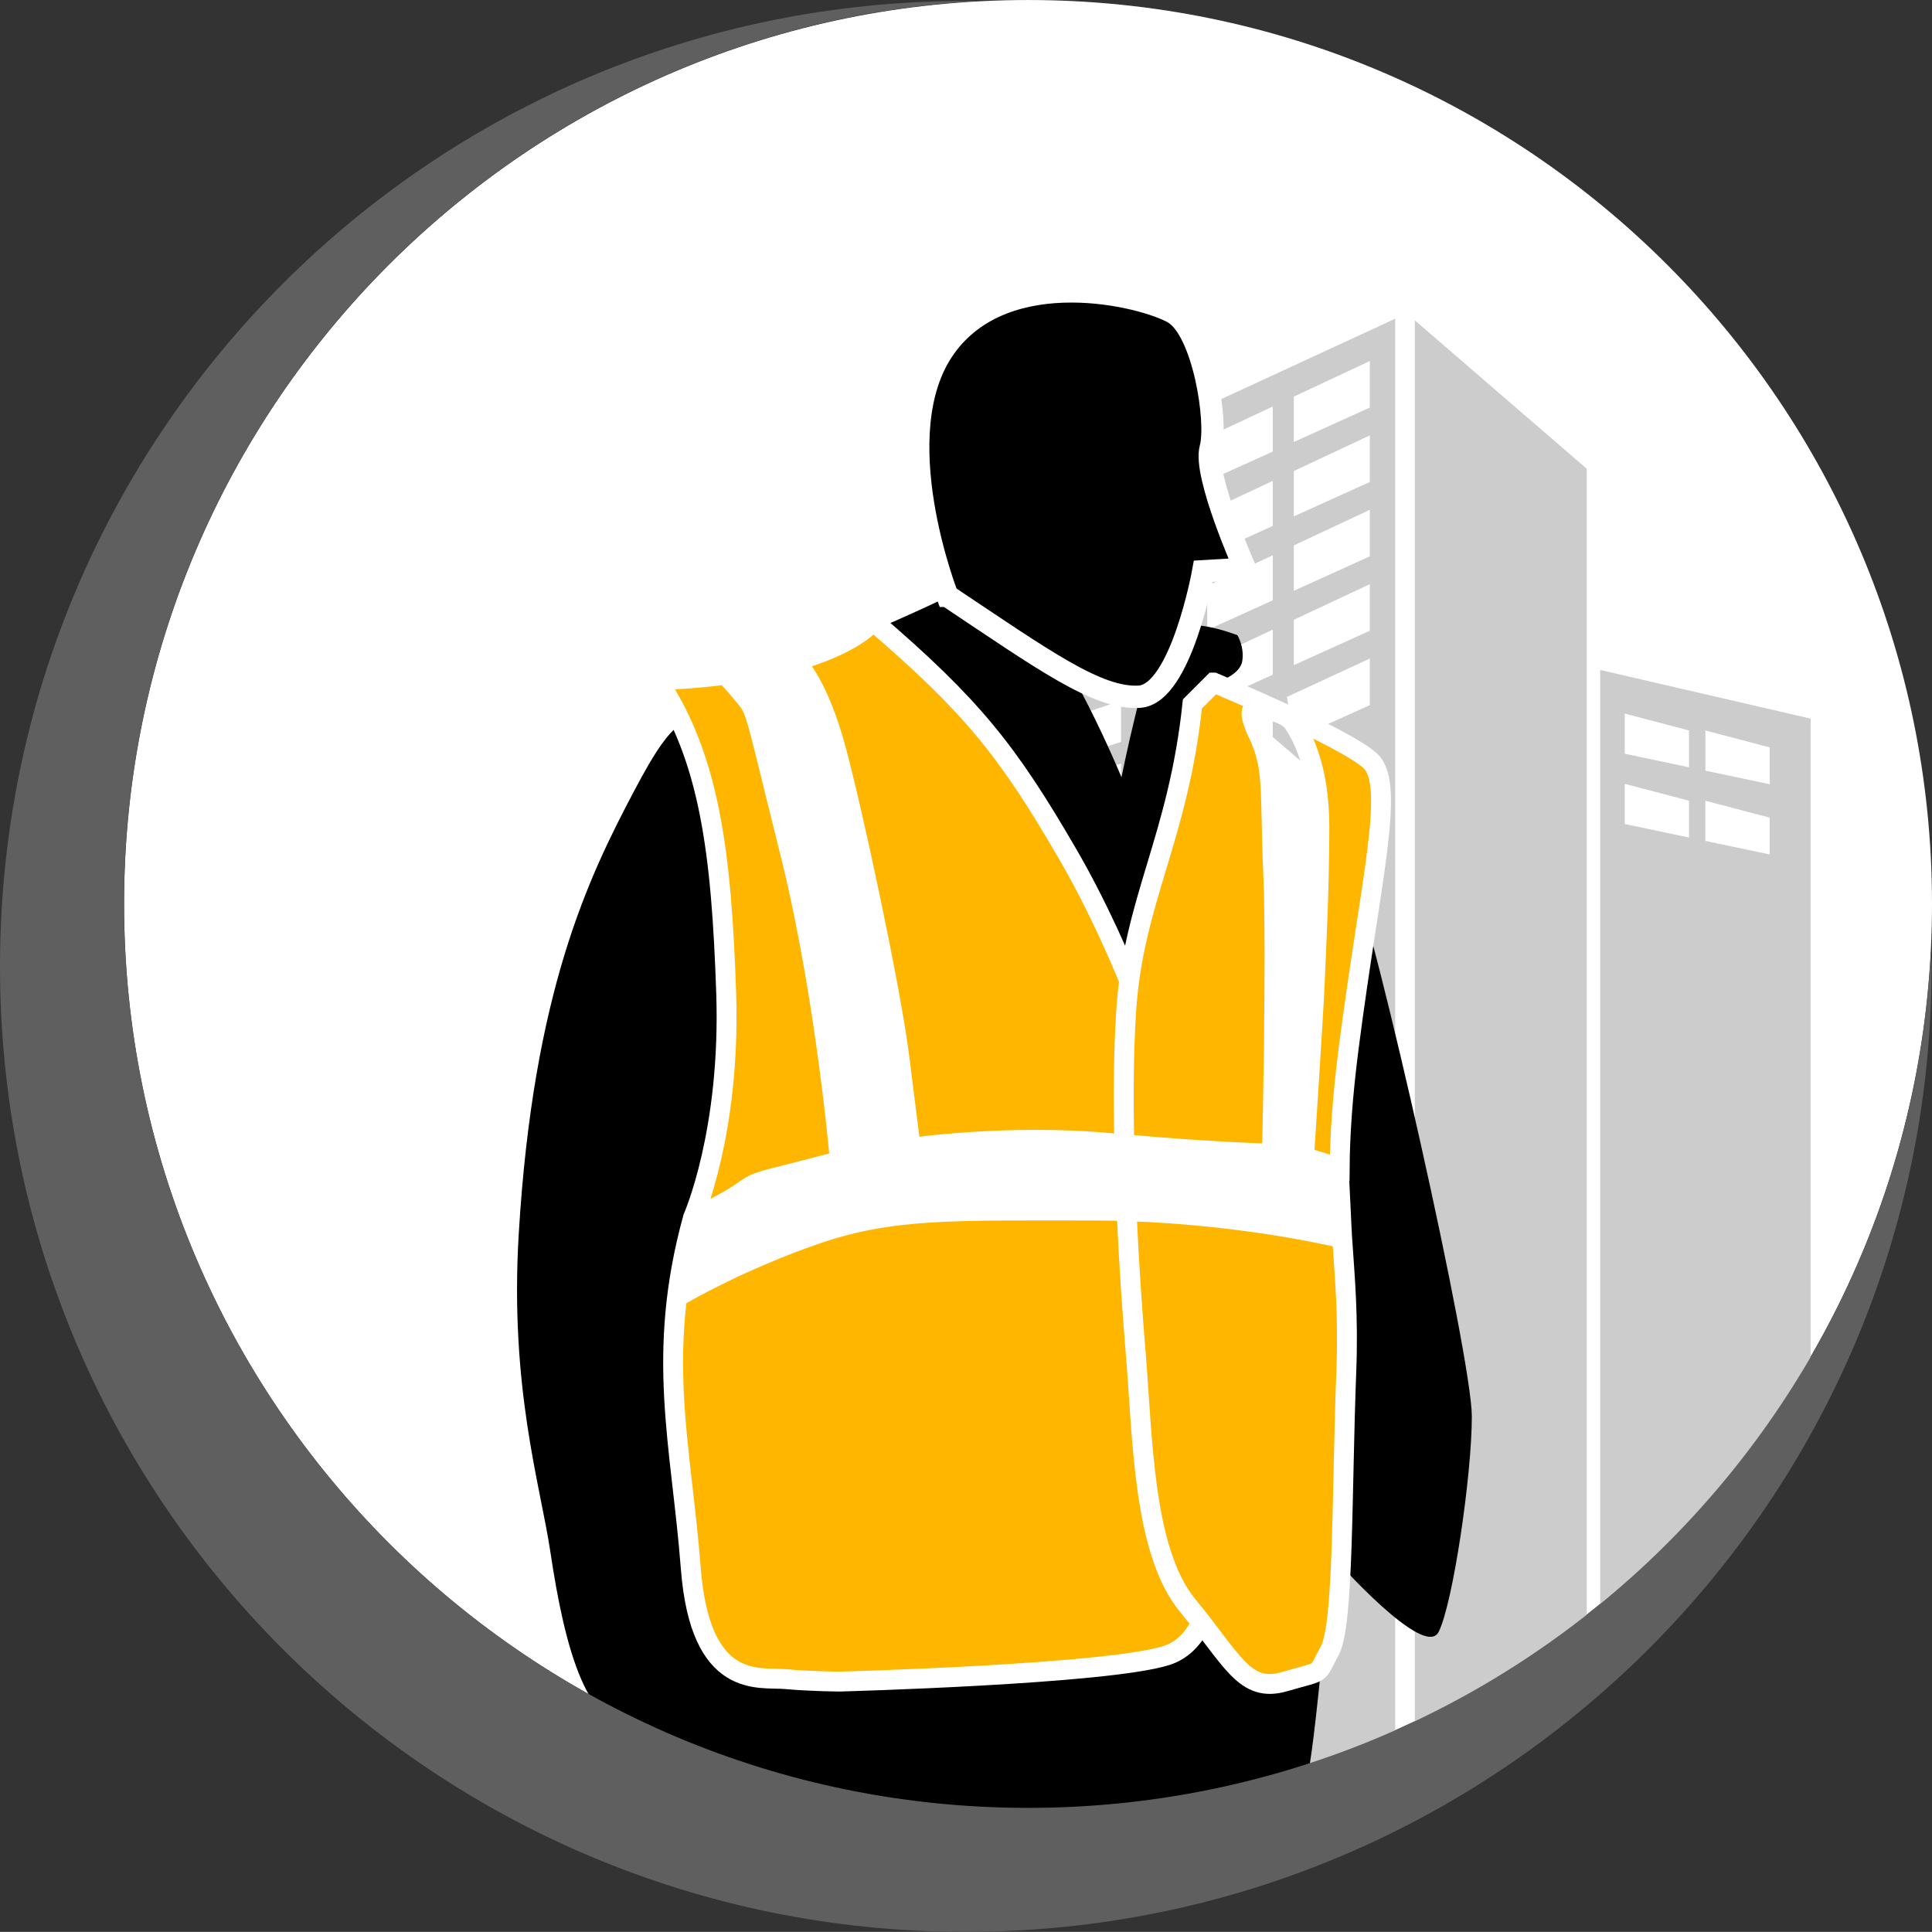
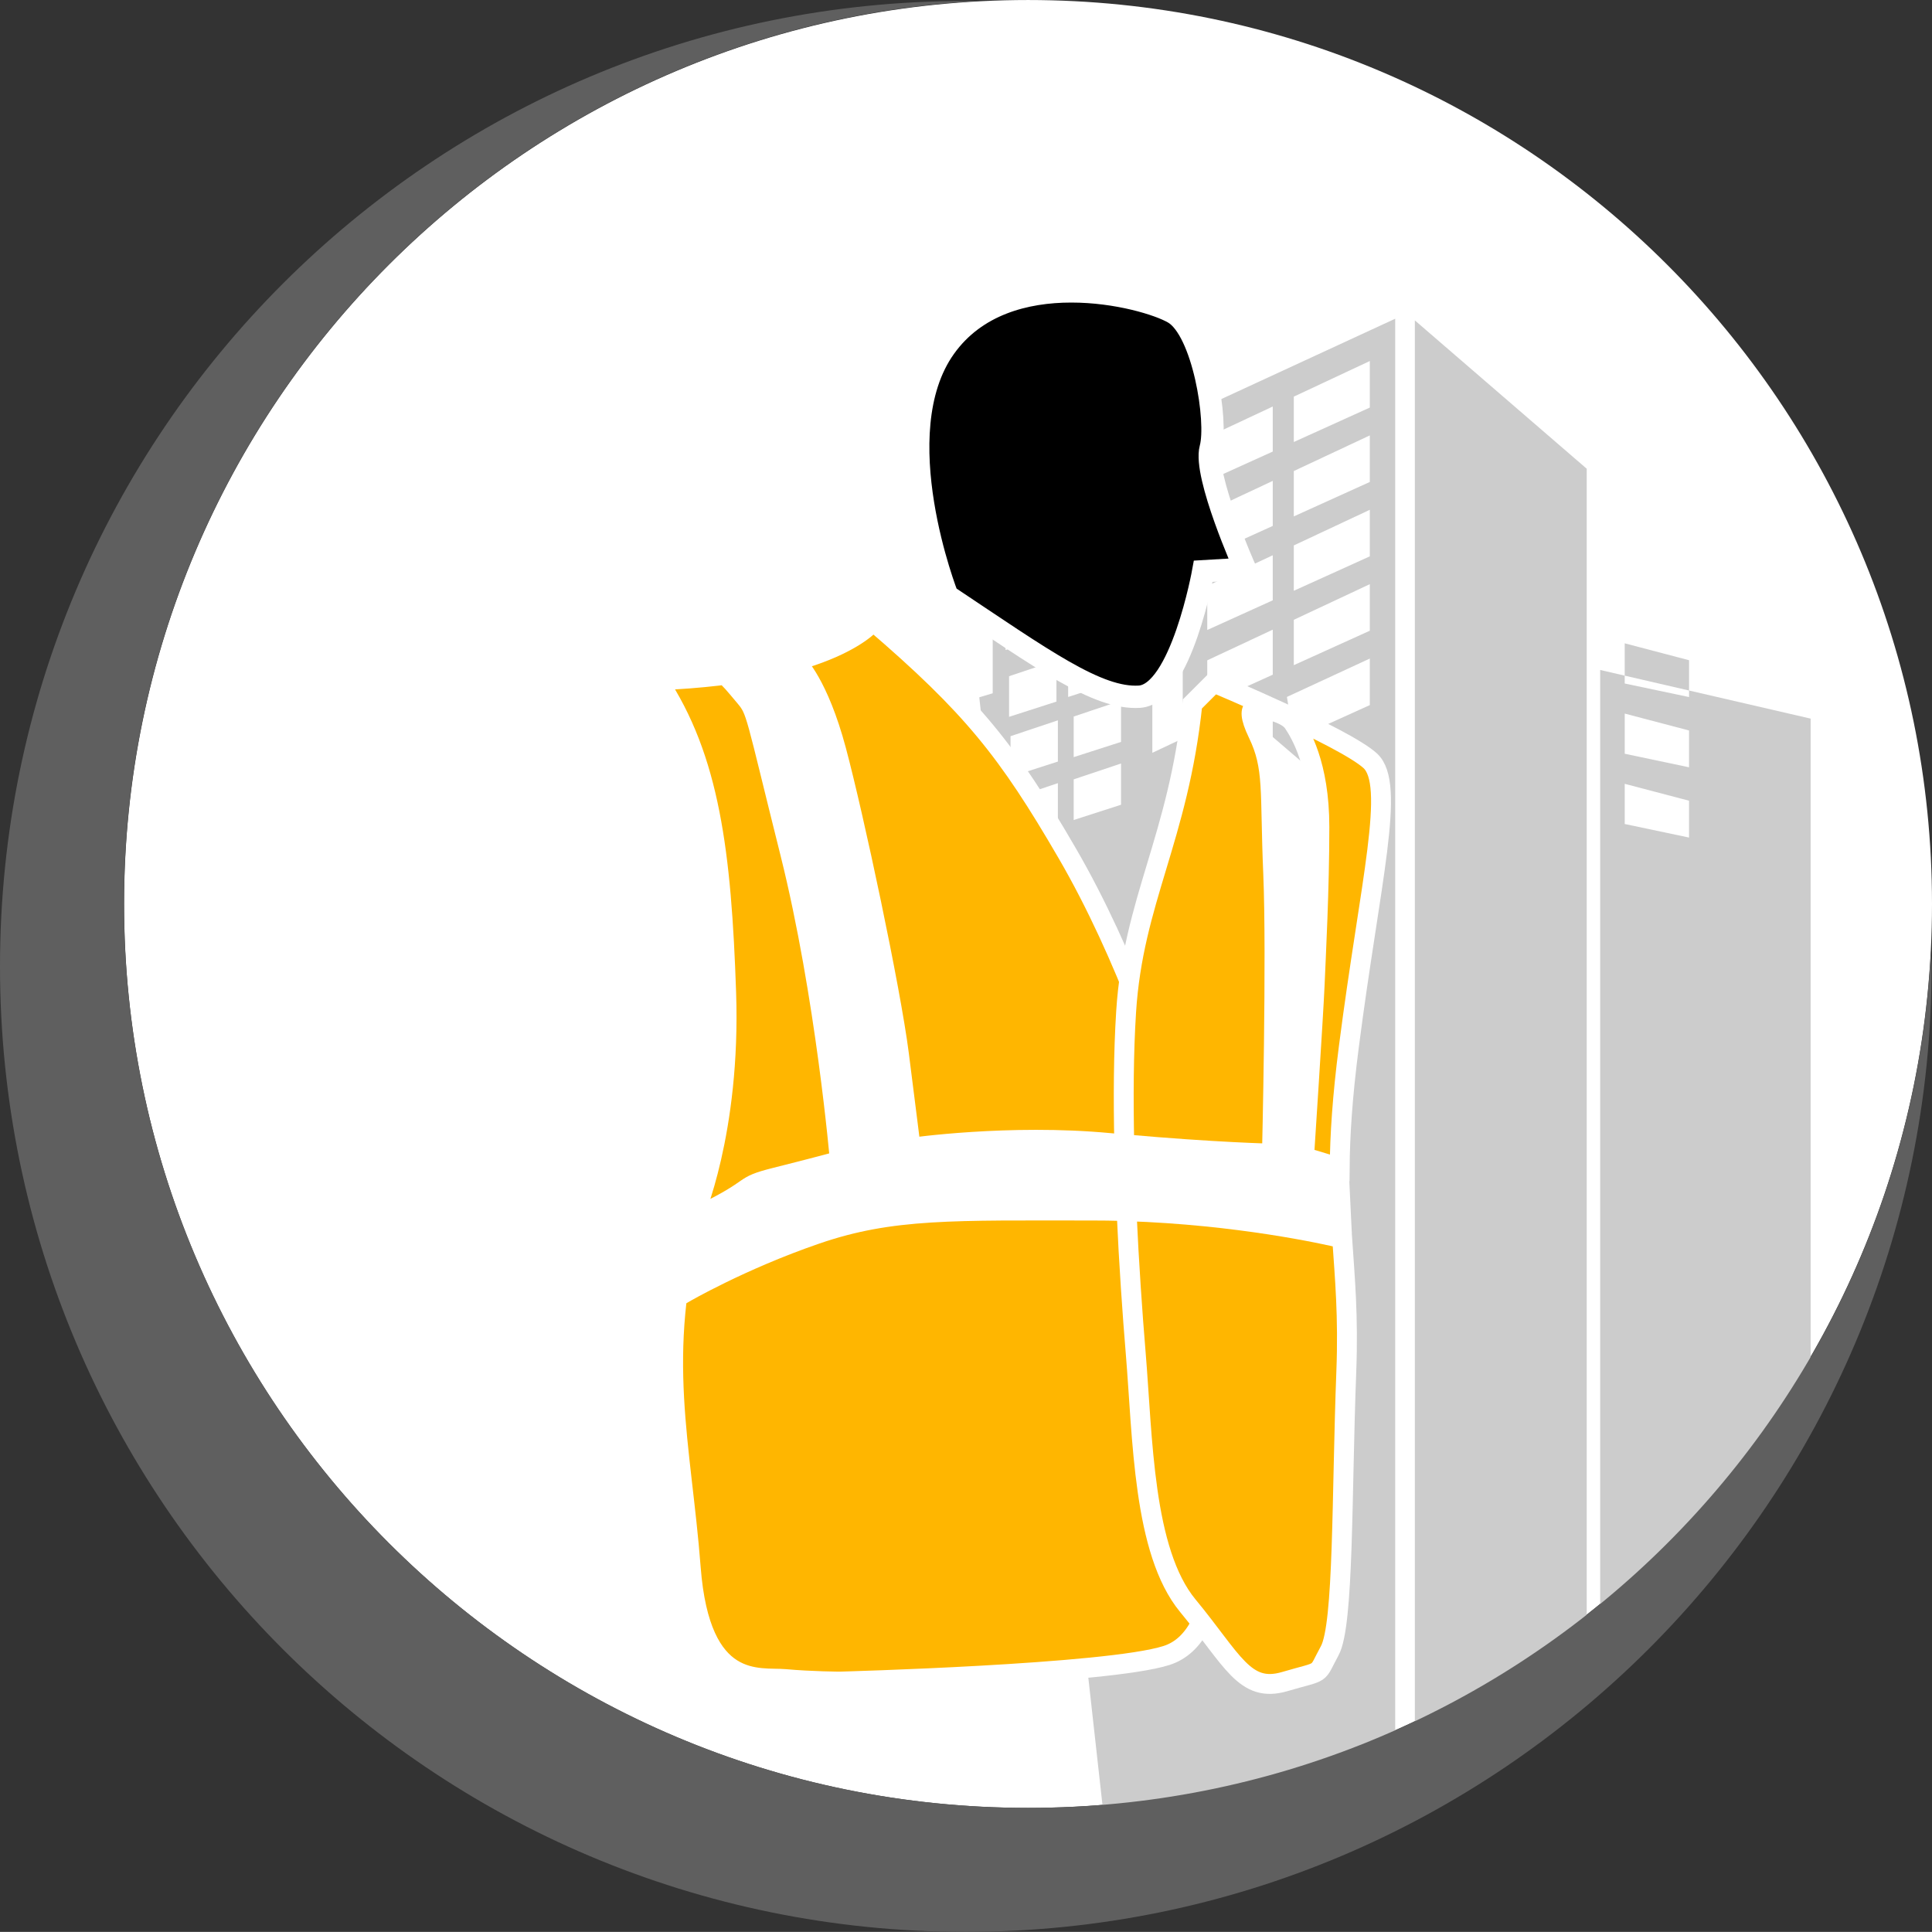
<svg xmlns="http://www.w3.org/2000/svg" version="1.1" id="svg4942" viewBox="0 0 88.612 88.607" height="25.007mm" width="25.008mm">
  <rect x="0" y="0" width="88.612" height="88.607" fill="#333333" stroke="none" />
  <defs id="defs4944" />
  <g transform="translate(-51.695,11.718)" id="layer1">
    <g id="g3787" transform="translate(-197.174,-344.937)">
      <path style="color:#000000;display:inline;overflow:visible;visibility:visible;fill:#ffffff;fill-opacity:1;fill-rule:nonzero;stroke:none;stroke-width:0.936;marker:none;enable-background:accumulate" d="m 337.481,374.679 c 0,22.898 -18.562,41.46 -41.46,41.46 -22.898,0 -41.46,-18.562 -41.46,-41.46 0,-22.898 18.562,-41.46 41.46,-41.46 22.898,0 41.46,18.562 41.46,41.46 z" id="path4543-0-7-4-8" />
      <g id="g5033-3-0-4-6-0-8" transform="matrix(0.659,0,0,0.477,291.959,345.24)" style="fill:#cccccc;fill-opacity:1">
        <path transform="matrix(1,0,0,2.402,0,-7.86)" style="fill:#cccccc" d="m 45.047,11.544 0,47.184 -11.963,3.75 0,-56.873 z" id="polygon5021-2-4-3-2-7-9" />
-         <path id="path5023-6-6-1-1-1-7" d="m 45.983,39.217 0,96.683 14.648,-27.792 0,-64.213 z m 6.185,16.114 -4.476,-1.303 0,-3.863 4.476,1.625 z m 0,-6.756 -4.476,-1.303 0,-3.862 4.476,1.626 z m 5.615,8.382 -4.478,-1.302 0,-3.865 4.478,1.628 z m 0,-6.754 -4.477,-1.303 0,-3.864 4.478,1.626 0,3.541 z" style="fill:#cccccc;fill-opacity:1" />
+         <path id="path5023-6-6-1-1-1-7" d="m 45.983,39.217 0,96.683 14.648,-27.792 0,-64.213 z m 6.185,16.114 -4.476,-1.303 0,-3.863 4.476,1.625 z m 0,-6.756 -4.476,-1.303 0,-3.862 4.476,1.626 z z m 0,-6.754 -4.477,-1.303 0,-3.864 4.478,1.626 0,3.541 z" style="fill:#cccccc;fill-opacity:1" />
        <path id="path5025-2-7-7-4-6-7" d="m 16.929,14.883 0,30.919 -2.115,1.382 0,-10.327 -1.342,0.555 0,-10.301 -9.768,4.313 0,10.034 -0.935,0.388 8.939,111.032 L 31.717,145.927 31.717,5.443 Z M 4.6,33.388 l 3.296,-1.525 0,3.966 -3.296,1.466 z m 0.244,6.43 3.296,-1.527 0,3.968 -3.296,1.464 z m 3.396,14.25 -3.295,1.466 0,-3.907 3.295,-1.526 z m 0,-6.044 -3.295,1.467 0,-3.907 3.295,-1.525 z m 0.469,-16.548 3.297,-1.526 0,3.968 -3.297,1.465 z m 0.245,6.428 3.296,-1.526 0,3.968 -3.296,1.467 z m 3.682,14.273 -3.296,1.467 0,-3.907 3.296,-1.526 z m 0,-6.042 -3.296,1.464 0,-3.905 3.296,-1.526 z m 10.559,0.687 -4.559,2.853 0,-4.231 4.559,-2.95 z m 0,-7.15 -4.559,2.851 0,-4.232 4.559,-2.949 z m 0,-7.152 -4.559,2.854 0,-4.234 4.559,-2.951 z m 0,-7.152 -4.559,2.852 0,-4.232 4.559,-2.951 z m 0,-7.152 -4.559,2.853 0,-4.233 4.559,-2.95 z M 29.95,42.595 24.66,45.905 24.181,41.81 29.95,38.12 Z m 0,-7.151 -5.29,3.311 0,-4.362 5.29,-3.425 z m 0,-7.152 -5.29,3.311 0,-4.361 5.29,-3.426 z m 0,-7.152 -5.29,3.311 0,-4.361 5.29,-3.426 z m 0,-7.153 -5.29,3.311 0,-4.362 5.29,-3.425 z" style="fill:#cccccc;fill-opacity:1" />
      </g>
      <g id="g13926-7" transform="matrix(0.304,0,0,0.304,160.575,239.819)">
-         <path id="path13885-8" d="m 433.214,397.362 c -11.071,5.357 -17.143,7.143 -28.571,13.214 -11.429,6.071 -11.786,3.214 -18.571,16.071 -6.786,12.857 -15.188,30.073 -17.373,66.836 -1.377,23.177 3.291,37.921 4.776,47.878 2.12,14.209 5.674,28.525 14.026,26 1.709,-0.517 5.906,5.149 5.906,5.149 0,0 1.594,3.065 4.094,5.565 2.5,2.5 41.236,11.407 49.451,9.978 8.214,-1.429 38.764,-8.17 40.192,-10.67 1.429,-2.5 3.571,-29.666 3.929,-32.166 0.357,-2.5 0.714,-2.857 0.714,-2.857 0,0 13.571,15.357 15.714,11.071 2.143,-4.286 5,-23.571 5,-32.5 0,-8.929 -14.286,-72.5 -18.571,-83.571 -4.286,-11.071 -20,-27.143 -20,-27.143 0,0 3.571,-1.071 3.929,-3.214 0.357,-2.143 -0.714,-3.929 -0.714,-3.929 0,0 -8.929,-3.571 -11.429,0 -2.5,3.571 -6.071,21.429 -6.071,21.429 0,0 -8.571,-20.714 -14.643,-25 -6.071,-4.286 -6.429,-3.214 -8.571,-2.857 -2.143,0.357 -3.214,0.714 -3.214,0.714 z" style="fill:#000000;stroke:none" />
        <path id="path13889-4" d="m 422.156,400.938 c 0,0 -5.714,7.866 -32.5,8.938 7.857,11.786 9.629,26.054 10.344,47.125 0.714,21.071 -5,33.938 -5,33.938 -5.714,20.714 -1.772,34.272 -0.344,52.844 1.429,18.571 10.353,16.424 14.281,16.781 3.929,0.357 8.219,0.375 8.219,0.375 0,0 40.353,-1.08 49.281,-3.938 8.929,-2.857 8.205,-19.987 8.562,-35.344 0.232,-9.971 -1.811,-21.717 -3.75,-31 -4.876,-0.468 -10.273,-0.781 -15.906,-0.781 -21.071,0 -30.353,-0.366 -41.781,3.562 -11.429,3.929 -20,8.938 -20,8.938 l 2.5,-11.812 c 8.929,-4.286 5.723,-4.259 11.438,-5.688 5.714,-1.429 9.656,-2.5 9.656,-2.5 0,0 -2.143,-25.009 -7.5,-46.438 -5.357,-21.429 -5.027,-21.42 -6.812,-23.562 -1.786,-2.143 -2.312,-2.688 -2.312,-2.688 l 10.188,-2.312 c 0,0 3.196,3.031 5.875,13.031 2.679,10 8.219,36.054 9.469,45.875 1.25,9.821 1.781,14.125 1.781,14.125 0,0 14.821,-2.147 30,-0.719 4.271,0.402 7.952,0.68 11.219,0.906 -0.146,-0.648 -0.38,-1.606 -0.5,-2.156 -1.786,-8.214 -8.196,-27.143 -17.125,-42.5 -8.929,-15.357 -14.281,-22.143 -29.281,-35 z" style="fill:#ffb600;fill-opacity:1;stroke:#ffffff;stroke-width:3;stroke-linecap:butt;stroke-linejoin:miter;stroke-miterlimit:4;stroke-dasharray:none;stroke-opacity:1" />
        <path id="path13891-4" d="m 473.562,410.219 -3.219,3.219 c -2.143,20.357 -8.929,29.652 -10,46.438 -0.397,6.219 -0.425,13.116 -0.281,20 13.829,1.236 22.281,1.406 22.281,1.406 0,0 0.723,-29.812 0.188,-42.312 -0.536,-12.5 0.188,-15.915 -2.312,-21.094 -2.5,-5.179 0.688,-3.719 0.688,-3.719 0,0 3.585,0.518 4.656,2.125 1.071,1.607 3.938,6.254 3.938,15.719 0,9.464 -0.54,19.621 -0.719,23.906 -0.179,4.286 -1.594,25.906 -1.594,25.906 l 5.375,1.625 c 0.036,-4.883 0.401,-10.643 1.375,-18.219 3.214,-25 7.147,-39.647 3.219,-43.219 -3.929,-3.571 -23.594,-11.781 -23.594,-11.781 z m -13.156,79.75 c 0.366,8.049 0.897,15.579 1.375,21.312 1.071,12.857 1.089,30.004 7.875,38.219 6.786,8.214 8.554,13.223 14.625,11.438 6.071,-1.786 4.638,-0.728 6.781,-4.656 2.143,-3.929 1.786,-23.554 2.5,-42.125 0.322,-8.372 -0.219,-14.082 -0.625,-20.094 -2.62,-0.623 -15.677,-3.542 -32.531,-4.094 z" style="fill:#ffb600;fill-opacity:1;stroke:#ffffff;stroke-width:3;stroke-linecap:butt;stroke-linejoin:miter;stroke-miterlimit:4;stroke-dasharray:none;stroke-opacity:1" />
        <path id="path13887-6" d="m 433.374,397.133 c 14.477,9.651 22.643,15.59 28.954,15.219 6.31,-0.371 9.651,-18.931 9.651,-18.931 l 6.31,-0.371 c 0,0 -6.31,-14.106 -5.197,-18.189 1.114,-4.083 -1.114,-17.818 -5.568,-20.416 -4.454,-2.598 -25.242,-7.795 -34.522,5.197 -9.28,12.992 0.371,37.491 0.371,37.491 z" style="fill:#000000;stroke:#ffffff;stroke-width:3.369;stroke-miterlimit:4;stroke-dasharray:none;stroke-opacity:1" />
        <path id="path13916-4" d="m 401.788,410.663 9.218,-2.652 2.904,4.672 3.662,13.258 6.819,30.052 3.409,24.117 c 0,0 21.971,-0.884 22.981,-0.884 1.01,0 31.441,1.768 31.441,1.768 l 0.505,-40.406 -1.515,-23.234 7.955,6.819 0.126,24.244 -2.147,33.209 6.845,3.329 0.399,8.286 c 0,0 -18.928,-3.011 -33.983,-3.273 -15.055,-0.262 -29.481,-1.214 -38.162,1.127 C 413.562,493.438 393.562,502.375 393.562,502.375 l 2.5,-11.812 11.438,-5.688 9.656,-2.5 c 0,0 -4.43,-34.042 -7.5,-46.438 -3.07,-12.395 -6.812,-23.562 -6.812,-23.562 z" style="fill:#ffffff;fill-opacity:1;stroke:none" />
      </g>
      <path style="color:#000000;display:inline;overflow:visible;visibility:visible;fill:#5f5f5f;fill-opacity:1;fill-rule:nonzero;stroke:none;stroke-width:1;marker:none;enable-background:accumulate" d="m 293.15,333.263 c -24.458,0 -44.281,19.823 -44.281,44.281 0,24.458 19.823,44.281 44.281,44.281 24.458,0 44.312,-19.823 44.312,-44.281 0,-0.241 -0.027,-0.479 -0.031,-0.719 -1.11,21.906 -19.224,39.312 -41.406,39.312 -22.898,0 -41.469,-18.571 -41.469,-41.469 0,-22.141 17.371,-40.234 39.219,-41.406 -0.209,-0.003 -0.416,0 -0.625,0 z" id="path4543-0-3" />
    </g>
  </g>
</svg>